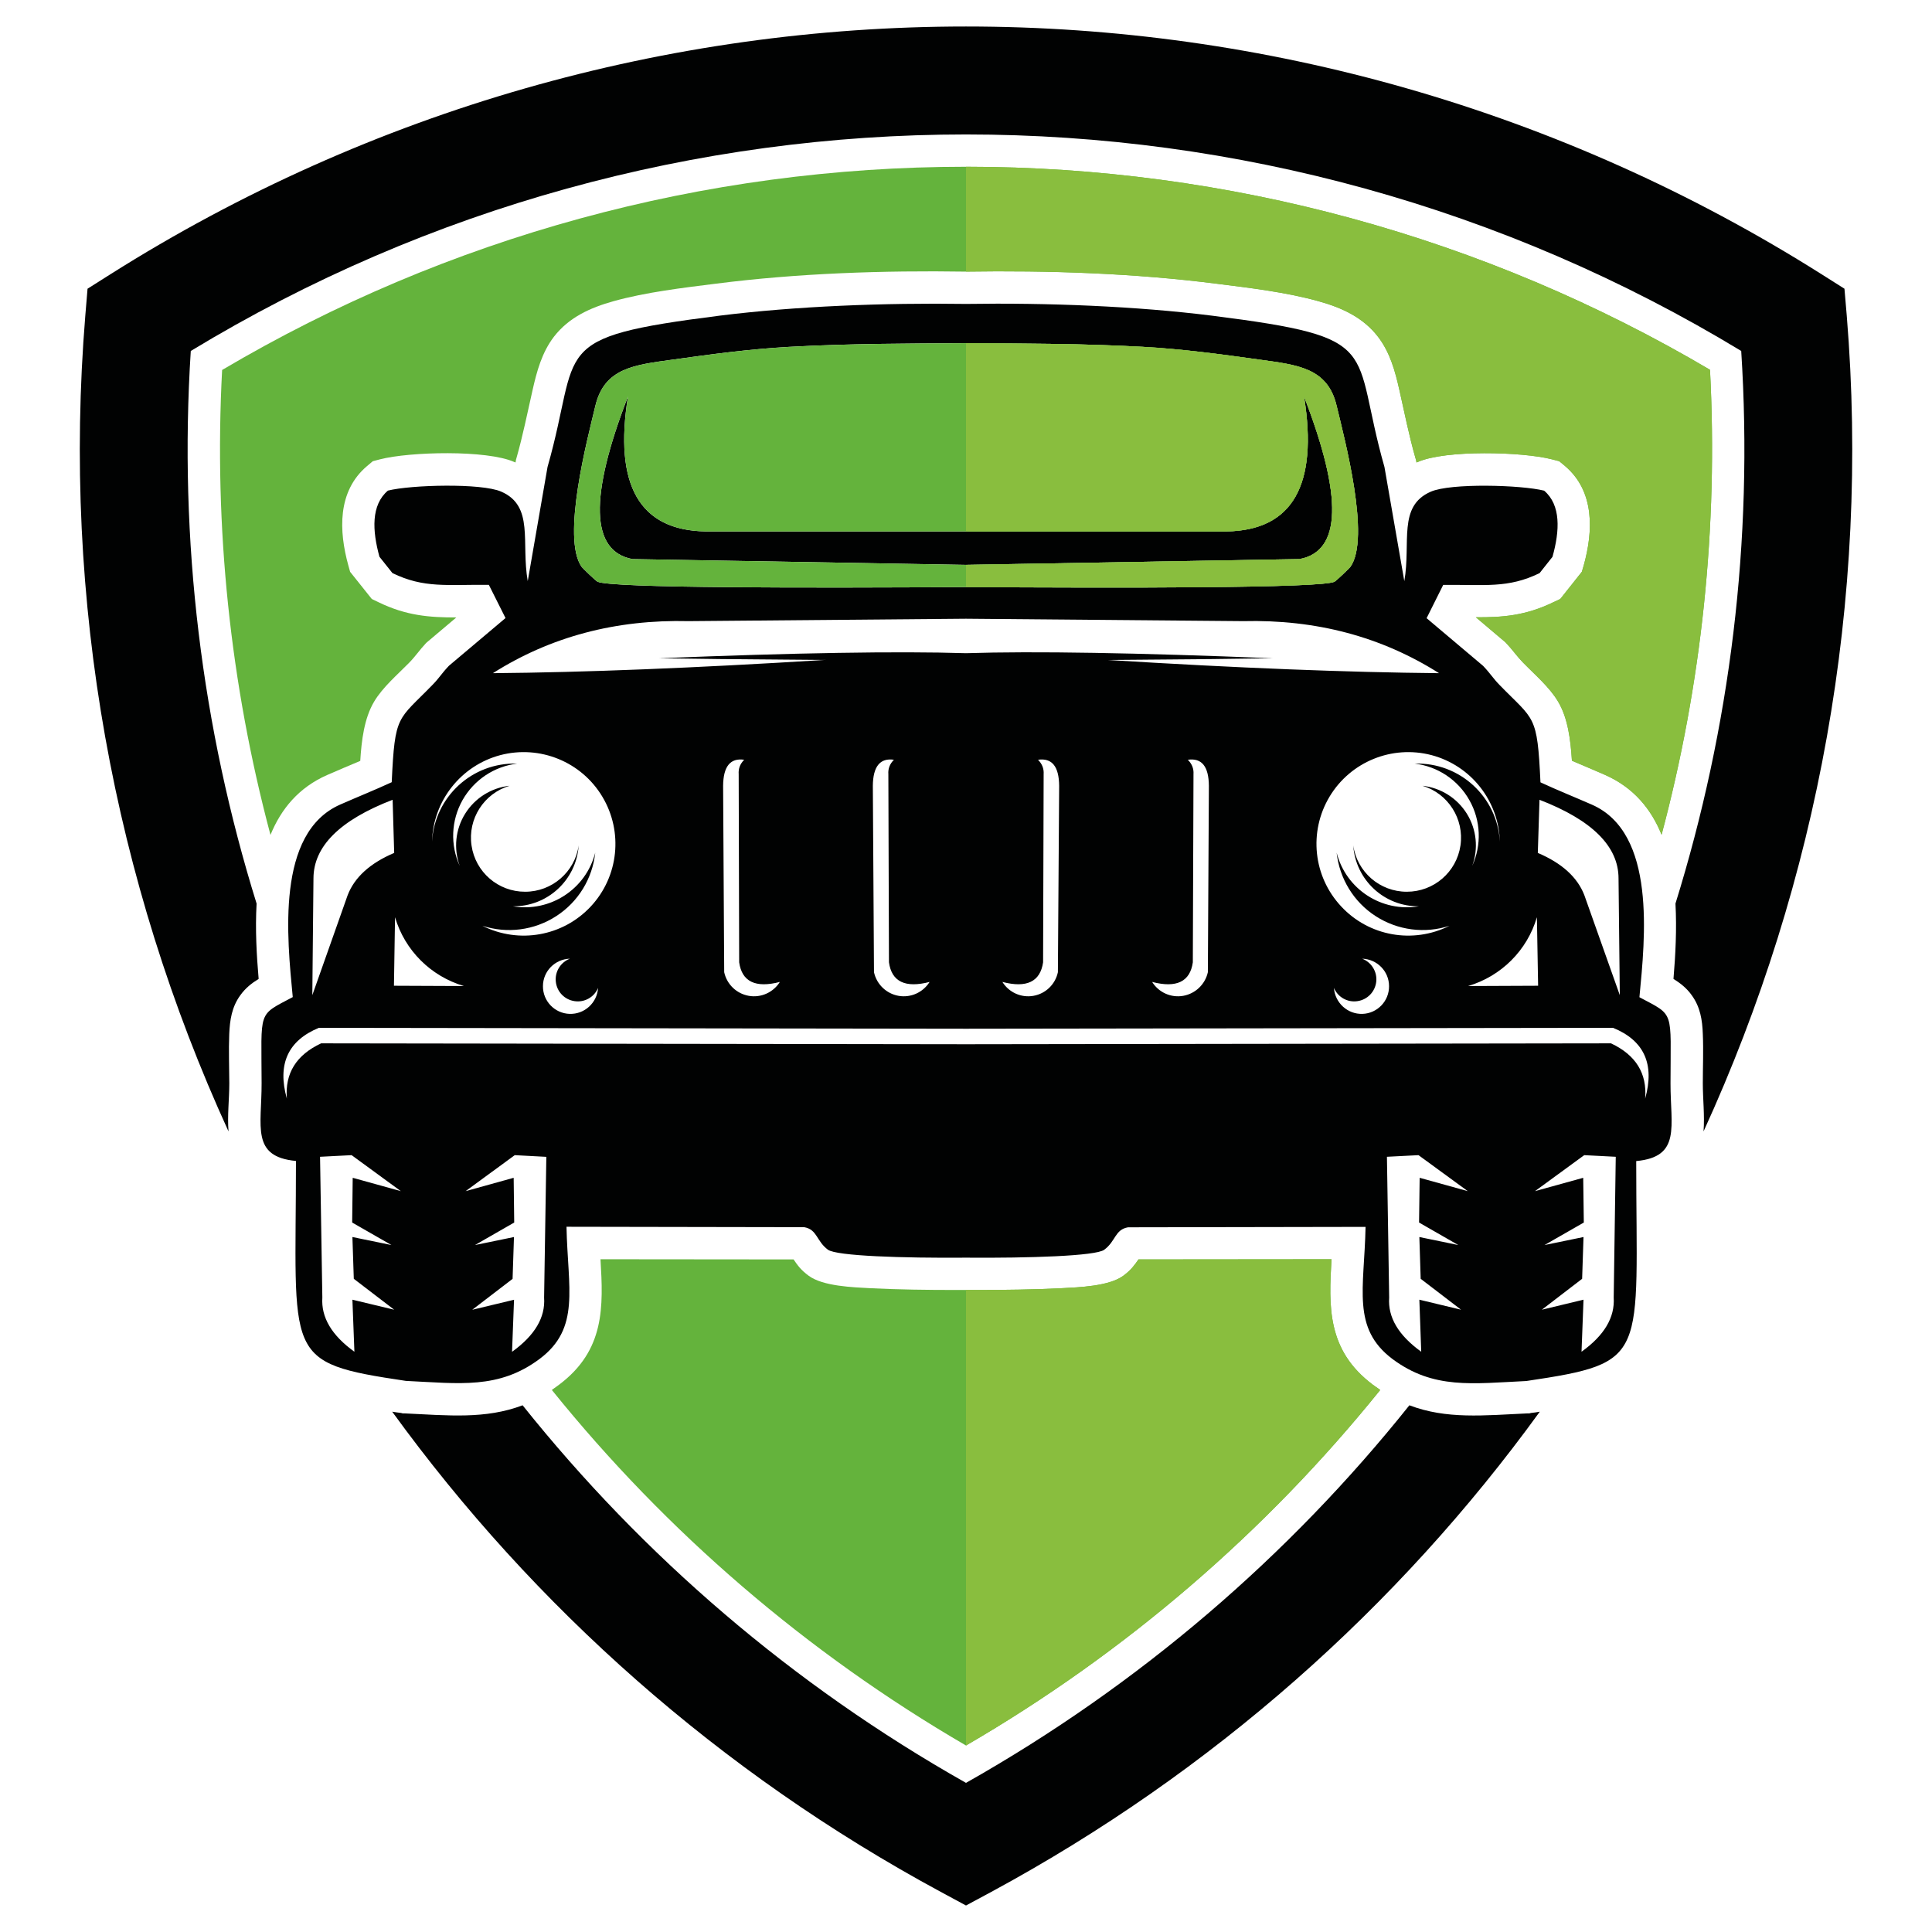
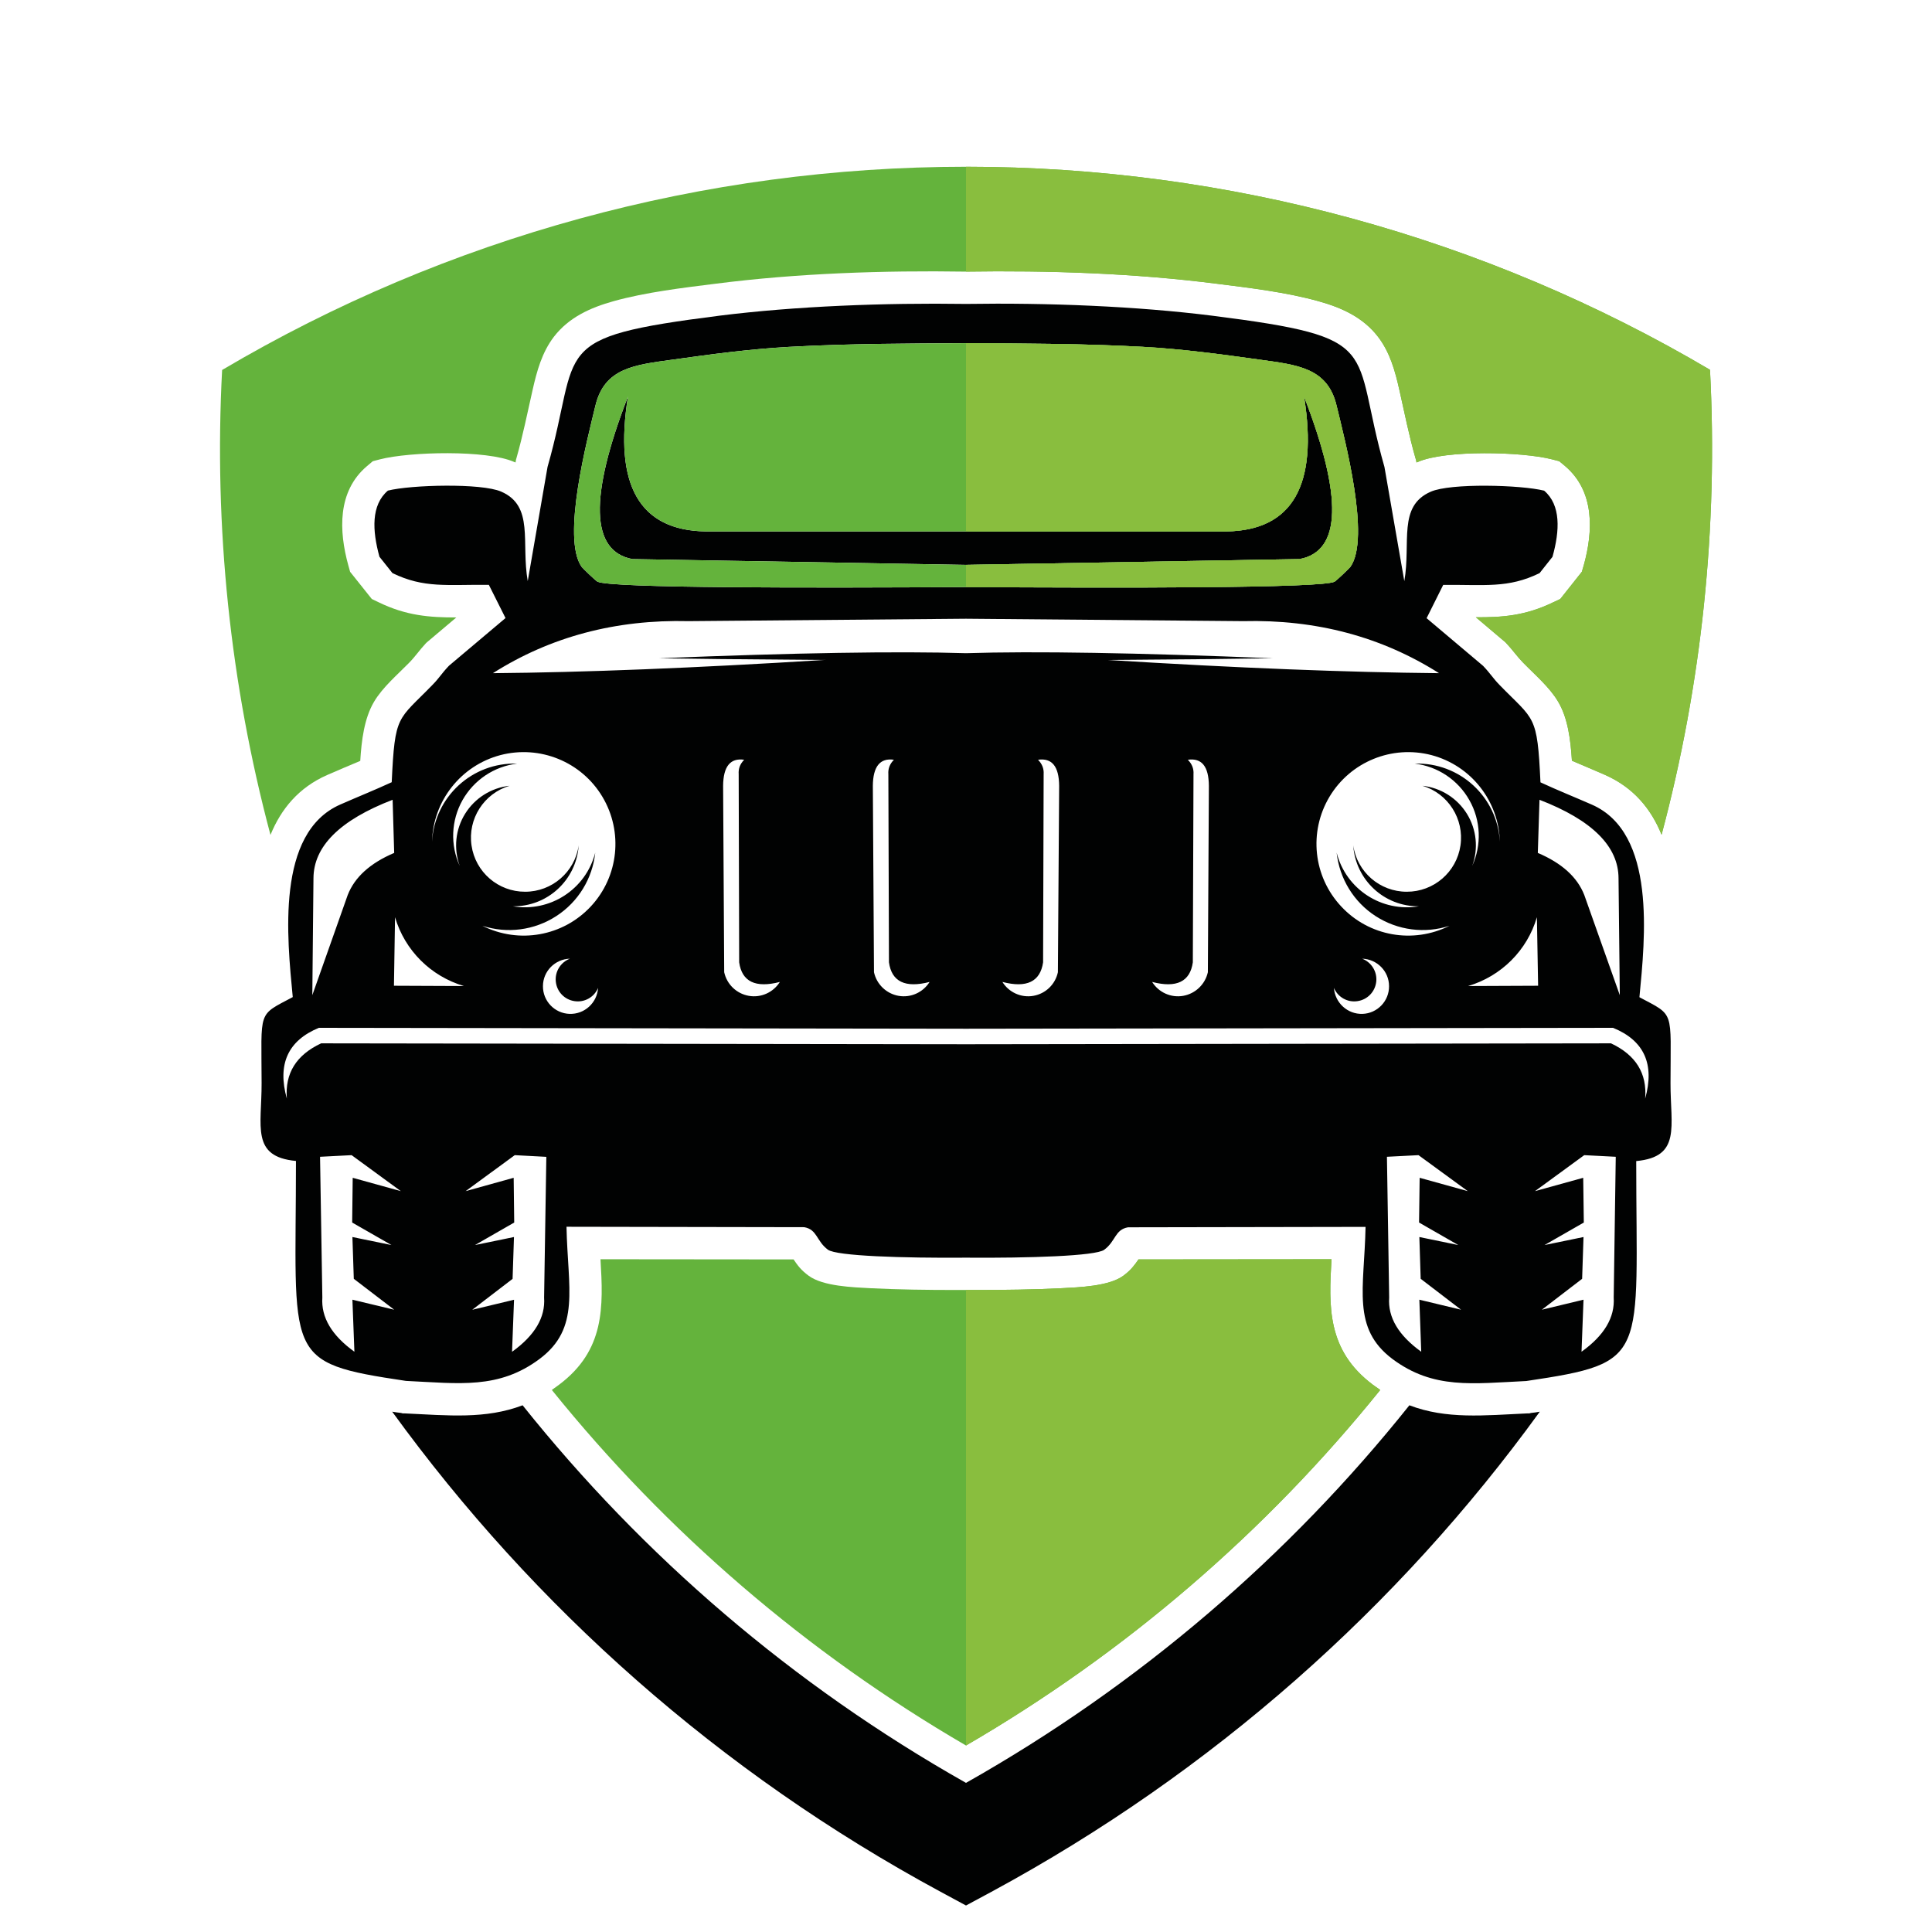
<svg xmlns="http://www.w3.org/2000/svg" version="1.1" id="Calque_1" x="0px" y="0px" width="32px" height="32px" viewBox="0 0 32 32" enable-background="new 0 0 32 32" xml:space="preserve">
  <g>
    <path fill-rule="evenodd" clip-rule="evenodd" fill="#010202" d="M16,5.684c-0.968,0.006-1.925,0.006-2.928,0.061   c-0.654,0.036-1.29,0.122-1.926,0.211c-0.632,0.088-1.133,0.134-1.284,0.763c-0.132,0.55-0.566,2.192-0.228,2.67   C9.65,9.412,9.862,9.616,9.896,9.634C10.109,9.744,13.458,9.738,16,9.724c2.541,0.015,5.892,0.02,6.104-0.089   c0.033-0.018,0.246-0.223,0.263-0.246c0.339-0.478-0.097-2.12-0.229-2.67c-0.149-0.629-0.65-0.675-1.283-0.763   c-0.637-0.089-1.272-0.175-1.927-0.211C17.925,5.69,16.968,5.69,16,5.684 M16,17.296L5.319,17.281   c-0.413,0.193-0.601,0.497-0.568,0.916c-0.16-0.57,0.018-0.962,0.531-1.173L16,17.039l10.717-0.015   c0.517,0.211,0.692,0.603,0.532,1.173c0.034-0.419-0.155-0.723-0.566-0.916L16,17.296z M23.495,19.133l0.816,0.596l-0.797-0.221   l-0.01,0.741l0.65,0.373l-0.645-0.133l0.022,0.692l0.669,0.512l-0.691-0.166l0.031,0.862c-0.376-0.271-0.555-0.569-0.531-0.898   l-0.037-2.331L23.495,19.133z M26.24,19.133l-0.816,0.596l0.799-0.221l0.01,0.741l-0.651,0.373l0.646-0.133l-0.023,0.692   l-0.667,0.512l0.69-0.166l-0.033,0.862c0.378-0.271,0.554-0.569,0.533-0.898l0.034-2.331L26.24,19.133z M8.526,19.133l-0.814,0.596   l0.796-0.221l0.009,0.741l-0.65,0.373l0.646-0.133L8.49,21.182l-0.668,0.512l0.692-0.166L8.481,22.39   c0.377-0.271,0.554-0.569,0.531-0.898l0.037-2.331L8.526,19.133z M5.824,19.133l0.815,0.596l-0.797-0.221l-0.009,0.741l0.651,0.373   l-0.647-0.133l0.023,0.692l0.669,0.512l-0.692-0.166l0.033,0.862c-0.376-0.271-0.553-0.569-0.531-0.898L5.301,19.16L5.824,19.133z    M9.906,16.363c-0.016,0.248-0.225,0.438-0.472,0.43c-0.247-0.008-0.443-0.212-0.441-0.459c0-0.247,0.199-0.448,0.446-0.455   c-0.155,0.06-0.251,0.216-0.233,0.381c0.018,0.167,0.145,0.298,0.31,0.322C9.68,16.607,9.841,16.518,9.906,16.363z M7.684,16.332   l-1.159-0.005l0.018-1.135C6.705,15.741,7.134,16.169,7.684,16.332z M6.529,14.127c-0.398,0.169-0.655,0.402-0.77,0.698   l-0.586,1.658l0.019-1.934c0.001-0.531,0.438-0.966,1.311-1.302L6.529,14.127z M7.81,14.004c-0.065-0.44,0.204-0.861,0.63-0.989   c-0.304,0.033-0.575,0.204-0.736,0.463s-0.194,0.578-0.089,0.865c-0.16-0.349-0.143-0.753,0.045-1.089   c0.189-0.335,0.525-0.561,0.907-0.606c-0.744-0.025-1.37,0.55-1.411,1.292c0.017-0.675,0.478-1.26,1.132-1.433   c0.654-0.171,1.343,0.11,1.689,0.689c0.348,0.581,0.27,1.321-0.19,1.816c-0.461,0.496-1.193,0.626-1.797,0.322   c0.411,0.134,0.86,0.075,1.223-0.16c0.363-0.234,0.6-0.621,0.646-1.051c-0.155,0.606-0.748,0.991-1.365,0.888   c0.574,0.007,1.052-0.435,1.091-1.008c-0.064,0.44-0.442,0.767-0.887,0.767C8.252,14.771,7.874,14.445,7.81,14.004z M24.19,14.004   c0.064-0.44-0.204-0.861-0.629-0.989c0.303,0.033,0.574,0.204,0.735,0.463s0.194,0.578,0.088,0.865   c0.159-0.349,0.144-0.753-0.046-1.089c-0.188-0.335-0.525-0.561-0.907-0.606c0.744-0.025,1.371,0.55,1.411,1.292   c-0.017-0.675-0.478-1.26-1.132-1.433c-0.654-0.171-1.342,0.11-1.689,0.689c-0.348,0.581-0.27,1.321,0.192,1.816   c0.46,0.496,1.191,0.626,1.795,0.322c-0.41,0.134-0.859,0.075-1.223-0.16c-0.363-0.234-0.599-0.621-0.646-1.051   c0.155,0.606,0.746,0.991,1.364,0.888c-0.573,0.007-1.051-0.435-1.089-1.008c0.063,0.44,0.441,0.767,0.886,0.767   C23.748,14.771,24.125,14.445,24.19,14.004z M25.471,14.127c0.398,0.169,0.655,0.402,0.77,0.698l0.588,1.658l-0.021-1.934   c0-0.531-0.438-0.966-1.309-1.302L25.471,14.127z M11.995,16.103l-0.018-3.087c0.003-0.322,0.119-0.465,0.349-0.432   c-0.067,0.068-0.098,0.146-0.091,0.239l0.008,3.116c0.045,0.32,0.27,0.43,0.674,0.325c-0.109,0.174-0.313,0.266-0.515,0.23   C12.199,16.458,12.039,16.304,11.995,16.103z M14.476,16.103l-0.019-3.087c0.003-0.322,0.12-0.465,0.349-0.432   c-0.067,0.068-0.099,0.146-0.092,0.239l0.01,3.116c0.044,0.32,0.269,0.43,0.673,0.325c-0.109,0.174-0.312,0.266-0.515,0.23   C14.681,16.458,14.52,16.304,14.476,16.103z M17.522,16.103l0.021-3.087c-0.003-0.322-0.119-0.465-0.35-0.432   c0.067,0.068,0.099,0.146,0.093,0.239l-0.009,3.116c-0.047,0.32-0.27,0.43-0.674,0.325c0.108,0.174,0.312,0.266,0.514,0.23   C17.32,16.458,17.479,16.304,17.522,16.103z M20.006,16.103l0.017-3.087c-0.003-0.322-0.118-0.465-0.349-0.432   c0.068,0.068,0.1,0.146,0.094,0.239l-0.011,3.116c-0.045,0.32-0.269,0.43-0.674,0.325c0.109,0.174,0.312,0.266,0.515,0.23   C19.8,16.458,19.961,16.304,20.006,16.103z M13.654,10.931c-2.155,0.134-3.986,0.206-5.49,0.219   c0.951-0.603,2.033-0.892,3.245-0.862l4.59-0.04l4.59,0.04c1.212-0.03,2.294,0.259,3.246,0.862   c-1.504-0.014-3.336-0.085-5.49-0.219c1.388-0.01,2.301-0.02,2.74-0.028c-2.259-0.091-3.953-0.12-5.086-0.084   c-1.132-0.035-2.828-0.007-5.086,0.084C11.354,10.911,12.268,10.921,13.654,10.931z M22.094,16.363   c0.018,0.248,0.227,0.438,0.473,0.43c0.246-0.008,0.442-0.212,0.44-0.459c0-0.247-0.199-0.448-0.445-0.455   c0.155,0.06,0.251,0.216,0.233,0.381c-0.019,0.167-0.146,0.298-0.311,0.322C22.32,16.607,22.16,16.518,22.094,16.363z    M24.316,16.332l1.16-0.005l-0.02-1.135C25.295,15.741,24.866,16.169,24.316,16.332z M16,9.356l5.526-0.096   c0.693-0.13,0.718-1.029,0.073-2.692c0.235,1.47-0.192,2.216-1.283,2.234h-8.632c-1.091-0.018-1.518-0.764-1.283-2.234   C9.756,8.231,9.781,9.13,10.474,9.26L16,9.356z M16,20.831c-1.044,0.008-2.145-0.027-2.287-0.132   c-0.193-0.143-0.175-0.335-0.393-0.373l-3.937-0.007c0.021,1.026,0.234,1.678-0.444,2.188c-0.679,0.507-1.328,0.407-2.216,0.365   c-2.054-0.306-1.821-0.374-1.821-3.643c-0.749-0.07-0.567-0.573-0.569-1.288c-0.002-1.226-0.074-1.112,0.516-1.426   c-0.093-0.976-0.283-2.719,0.786-3.189c0.293-0.129,0.564-0.237,0.853-0.37c0.053-1.134,0.096-1.016,0.675-1.612   c0.114-0.116,0.146-0.183,0.273-0.317l0.937-0.79L8.097,9.687C7.405,9.68,7.023,9.747,6.5,9.492l-0.215-0.27   c-0.12-0.435-0.14-0.858,0.14-1.096c0.379-0.096,1.55-0.127,1.877,0.017c0.55,0.24,0.326,0.841,0.439,1.482l0.328-1.891   c0.569-1.99-0.039-2.139,2.853-2.506C13.179,5.071,14.646,5.014,16,5.034c1.354-0.021,2.82,0.037,4.079,0.195   c2.892,0.367,2.284,0.516,2.852,2.506l0.329,1.891c0.112-0.641-0.113-1.242,0.438-1.482c0.328-0.145,1.498-0.113,1.878-0.017   c0.279,0.238,0.26,0.661,0.138,1.096l-0.214,0.27c-0.523,0.255-0.905,0.188-1.596,0.195l-0.275,0.551l0.936,0.79   c0.127,0.134,0.16,0.201,0.273,0.317c0.58,0.596,0.624,0.478,0.677,1.612c0.287,0.133,0.559,0.241,0.853,0.37   c1.069,0.47,0.879,2.213,0.786,3.189c0.589,0.314,0.516,0.201,0.515,1.426c-0.002,0.715,0.181,1.218-0.568,1.288   c0,3.269,0.232,3.337-1.82,3.643c-0.891,0.042-1.538,0.142-2.218-0.365c-0.678-0.511-0.466-1.162-0.445-2.188l-3.934,0.007   c-0.22,0.038-0.201,0.23-0.396,0.373C18.145,20.804,17.044,20.839,16,20.831z" />
-     <path fill-rule="evenodd" clip-rule="evenodd" fill="#010202" d="M4.25,14.966c-0.905-2.91-1.292-6.004-1.09-9.153   C7.103,3.422,11.55,2.227,16,2.227c4.45,0,8.897,1.195,12.84,3.586c0.203,3.149-0.186,6.244-1.089,9.153   c0.023,0.425,0,0.856-0.033,1.248c0.113,0.07,0.22,0.153,0.303,0.271c0.141,0.194,0.175,0.41,0.183,0.642   c0.012,0.27,0,0.547,0,0.817c0,0.257,0.032,0.532,0.012,0.796c1.897-4.145,2.76-8.781,2.372-13.513L30.55,4.782l-0.378-0.239   C25.843,1.808,20.919,0.439,16,0.439c-4.919,0-9.841,1.368-14.172,4.104L1.45,4.782L1.413,5.227   C1.025,9.959,1.888,14.596,3.785,18.74c-0.021-0.264,0.013-0.539,0.013-0.796c-0.001-0.271-0.012-0.548-0.001-0.817   c0.01-0.232,0.042-0.448,0.183-0.642c0.084-0.118,0.189-0.201,0.304-0.271C4.25,15.822,4.226,15.391,4.25,14.966" />
    <path fill-rule="evenodd" clip-rule="evenodd" fill="#64B33C" d="M3.679,6.128c-0.138,2.605,0.135,5.203,0.801,7.701   c0.175-0.43,0.468-0.785,0.938-0.992c0.182-0.08,0.366-0.157,0.549-0.234c0.021-0.34,0.065-0.703,0.228-0.979   c0.143-0.242,0.389-0.45,0.585-0.65c0.095-0.097,0.173-0.211,0.268-0.313l0.021-0.021l0.489-0.413   C7.118,10.227,6.731,10.2,6.266,9.973L6.158,9.921l-0.359-0.45L5.77,9.367c-0.158-0.571-0.185-1.23,0.31-1.648l0.095-0.08   l0.119-0.031C6.787,7.481,8.06,7.449,8.518,7.652L8.539,7.66l0.007-0.044l0.008-0.028c0.107-0.375,0.18-0.744,0.266-1.122   c0.071-0.317,0.155-0.627,0.355-0.889c0.25-0.323,0.604-0.481,0.986-0.588c0.534-0.149,1.144-0.221,1.693-0.29   c1.362-0.174,2.781-0.221,4.138-0.2c1.373-0.021,2.792,0.026,4.152,0.2c0.551,0.069,1.159,0.141,1.693,0.29   c0.382,0.106,0.737,0.265,0.986,0.588c0.201,0.262,0.285,0.572,0.356,0.889c0.085,0.378,0.158,0.747,0.265,1.122l0.009,0.028   l0.008,0.044l0.021-0.008c0.458-0.203,1.73-0.171,2.224-0.044l0.12,0.031l0.096,0.08c0.493,0.418,0.468,1.077,0.309,1.648   L26.2,9.471l-0.357,0.45l-0.109,0.051c-0.466,0.228-0.852,0.254-1.289,0.252l0.488,0.413l0.02,0.021   c0.097,0.102,0.175,0.216,0.27,0.313c0.195,0.201,0.441,0.408,0.584,0.65c0.165,0.277,0.207,0.639,0.229,0.979   c0.182,0.078,0.365,0.154,0.547,0.234c0.472,0.208,0.765,0.563,0.938,0.992c0.666-2.498,0.938-5.096,0.802-7.701   C24.591,3.922,20.338,2.762,16,2.762C11.663,2.762,7.411,3.922,3.679,6.128" />
    <path fill-rule="evenodd" clip-rule="evenodd" fill="#64B33C" d="M15.822,21.366c-0.466,0-0.936-0.006-1.402-0.029   c-0.291-0.016-0.787-0.031-1.025-0.206c-0.129-0.095-0.183-0.171-0.251-0.271l-3.198-0.003c0.047,0.785,0.075,1.507-0.686,2.078   c-0.04,0.03-0.081,0.059-0.12,0.087c1.899,2.355,4.221,4.354,6.86,5.889c2.64-1.534,4.962-3.533,6.861-5.889   c-0.04-0.028-0.082-0.057-0.123-0.087c-0.76-0.571-0.73-1.293-0.684-2.078l-3.197,0.003c-0.07,0.1-0.124,0.176-0.252,0.271   c-0.24,0.175-0.734,0.19-1.026,0.206c-0.465,0.023-0.935,0.029-1.401,0.029H16H15.822z" />
    <path fill-rule="evenodd" clip-rule="evenodd" fill="#010202" d="M23.344,23.276c-1.99,2.492-4.467,4.629-7.344,6.254   c-2.877-1.625-5.353-3.762-7.344-6.254c-0.614,0.233-1.231,0.168-1.959,0.134H6.669l-0.026-0.007   c-0.048-0.005-0.097-0.013-0.147-0.021c2.346,3.234,5.422,5.974,9.083,7.952L16,31.561l0.422-0.227   c3.66-1.979,6.738-4.718,9.082-7.952c-0.051,0.009-0.1,0.017-0.146,0.021l-0.026,0.007h-0.028   C24.574,23.444,23.957,23.51,23.344,23.276" />
    <path fill-rule="evenodd" clip-rule="evenodd" fill="#89BE3E" d="M18.605,21.131c-0.24,0.175-0.734,0.19-1.026,0.206   c-0.465,0.023-0.935,0.029-1.401,0.029H16v7.545c2.64-1.534,4.962-3.533,6.861-5.889l-0.123-0.087   c-0.76-0.571-0.73-1.293-0.684-2.078l-3.197,0.003C18.787,20.96,18.733,21.036,18.605,21.131" />
    <path fill-rule="evenodd" clip-rule="evenodd" fill="#89BE3E" d="M23.482,7.652c0.458-0.203,1.73-0.171,2.224-0.044l0.12,0.031   l0.096,0.08c0.493,0.418,0.468,1.077,0.309,1.648L26.2,9.471l-0.357,0.45l-0.109,0.051c-0.466,0.228-0.852,0.254-1.289,0.252   l0.488,0.413l0.02,0.021c0.097,0.102,0.175,0.216,0.27,0.313c0.195,0.201,0.441,0.408,0.584,0.65   c0.165,0.277,0.207,0.639,0.229,0.979c0.182,0.078,0.365,0.154,0.547,0.234c0.472,0.208,0.765,0.563,0.938,0.992   c0.666-2.498,0.938-5.096,0.802-7.701C24.591,3.922,20.338,2.762,16,2.762v1.736c1.37-0.021,2.787,0.028,4.145,0.2   c0.551,0.069,1.159,0.141,1.693,0.29c0.382,0.106,0.737,0.265,0.986,0.588c0.201,0.262,0.285,0.572,0.356,0.889   c0.085,0.378,0.158,0.747,0.265,1.122l0.009,0.028l0.008,0.044L23.482,7.652z" />
    <path fill-rule="evenodd" clip-rule="evenodd" fill="#64B33C" d="M22.366,9.389c0.339-0.478-0.097-2.12-0.229-2.67   c-0.149-0.629-0.65-0.675-1.283-0.763c-0.637-0.089-1.272-0.175-1.927-0.211C17.925,5.69,16.968,5.69,16,5.684   c-0.968,0.006-1.925,0.006-2.928,0.061c-0.654,0.036-1.29,0.122-1.926,0.211c-0.632,0.088-1.133,0.134-1.284,0.763   c-0.132,0.55-0.566,2.192-0.228,2.67C9.65,9.412,9.862,9.616,9.896,9.634C10.109,9.744,13.458,9.738,16,9.724   c2.541,0.015,5.892,0.02,6.104-0.089C22.137,9.616,22.35,9.412,22.366,9.389 M20.316,8.802c1.091-0.018,1.519-0.764,1.283-2.234   c0.645,1.663,0.62,2.562-0.073,2.692L16,9.356L10.474,9.26c-0.693-0.13-0.718-1.029-0.073-2.692   c-0.235,1.47,0.192,2.216,1.283,2.234H20.316z" />
    <path fill-rule="evenodd" clip-rule="evenodd" fill="#89BE3E" d="M16,8.802h4.316c1.091-0.018,1.519-0.764,1.283-2.234   c0.645,1.663,0.62,2.562-0.073,2.692L16,9.356v0.367c2.541,0.015,5.892,0.02,6.104-0.089c0.033-0.018,0.246-0.223,0.263-0.246   c0.339-0.478-0.097-2.12-0.229-2.67c-0.149-0.629-0.65-0.675-1.283-0.763c-0.637-0.089-1.272-0.175-1.927-0.211   C17.925,5.69,16.968,5.69,16,5.684V8.802z" />
  </g>
</svg>